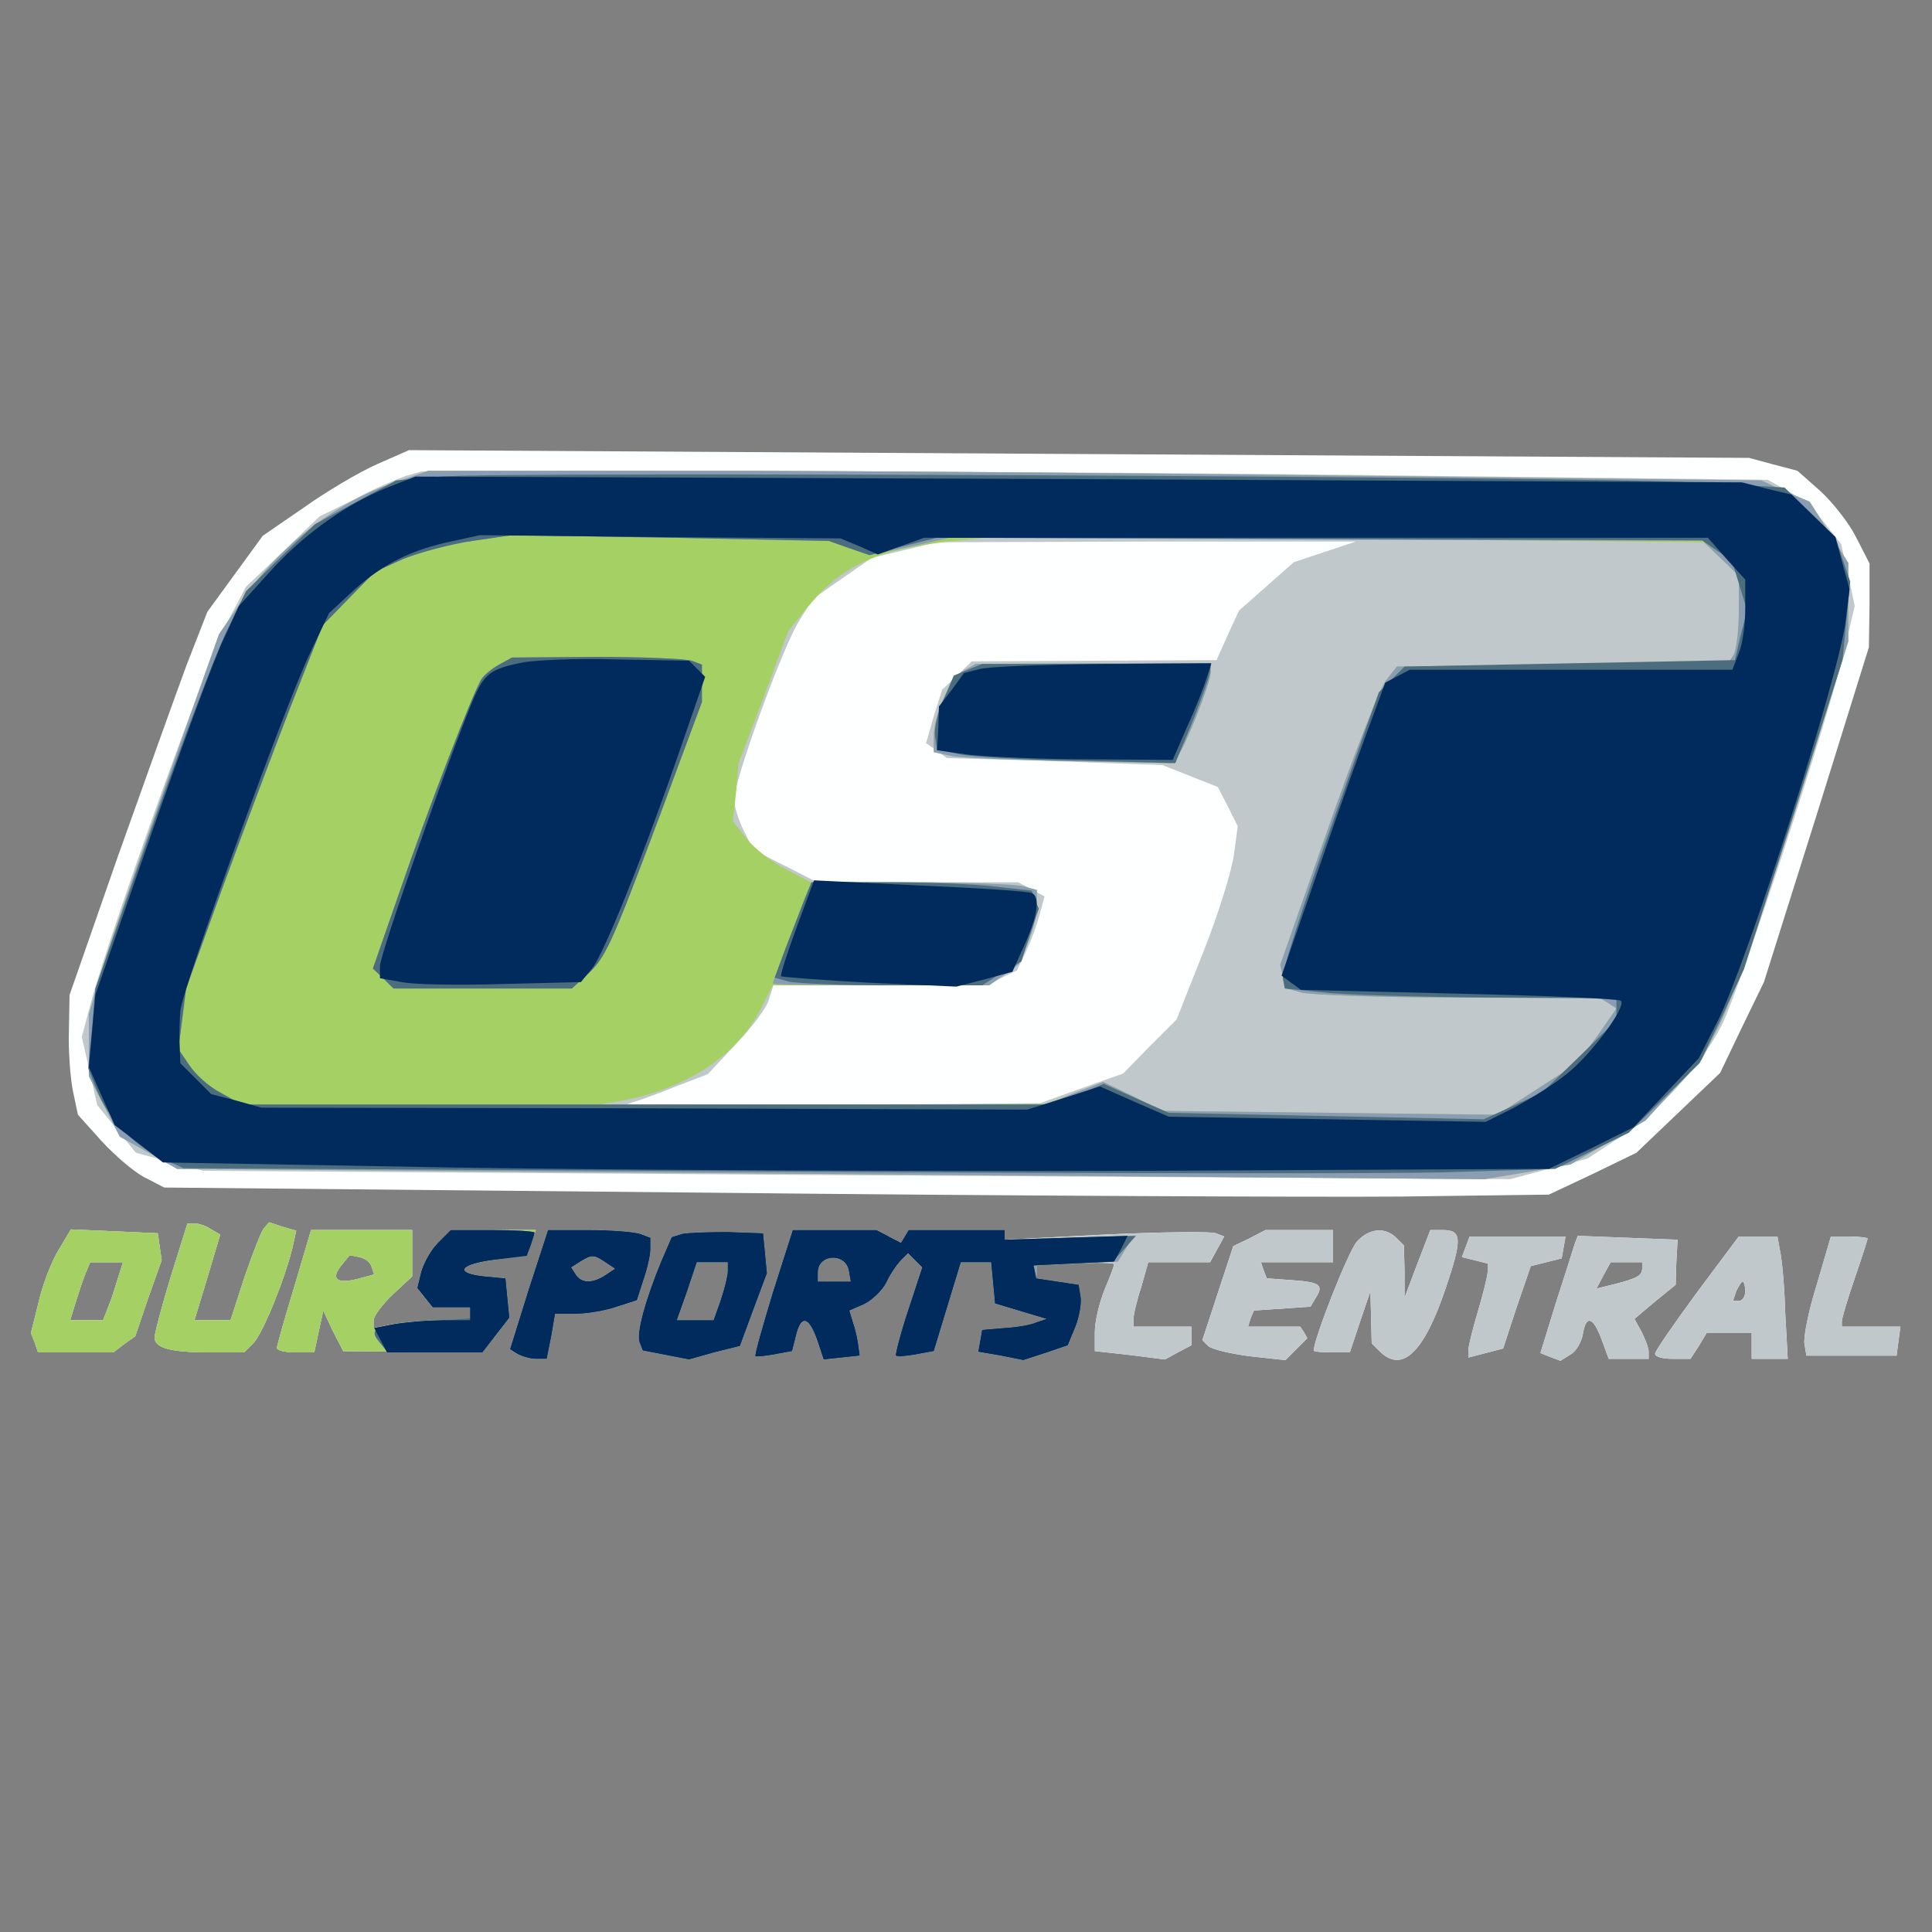
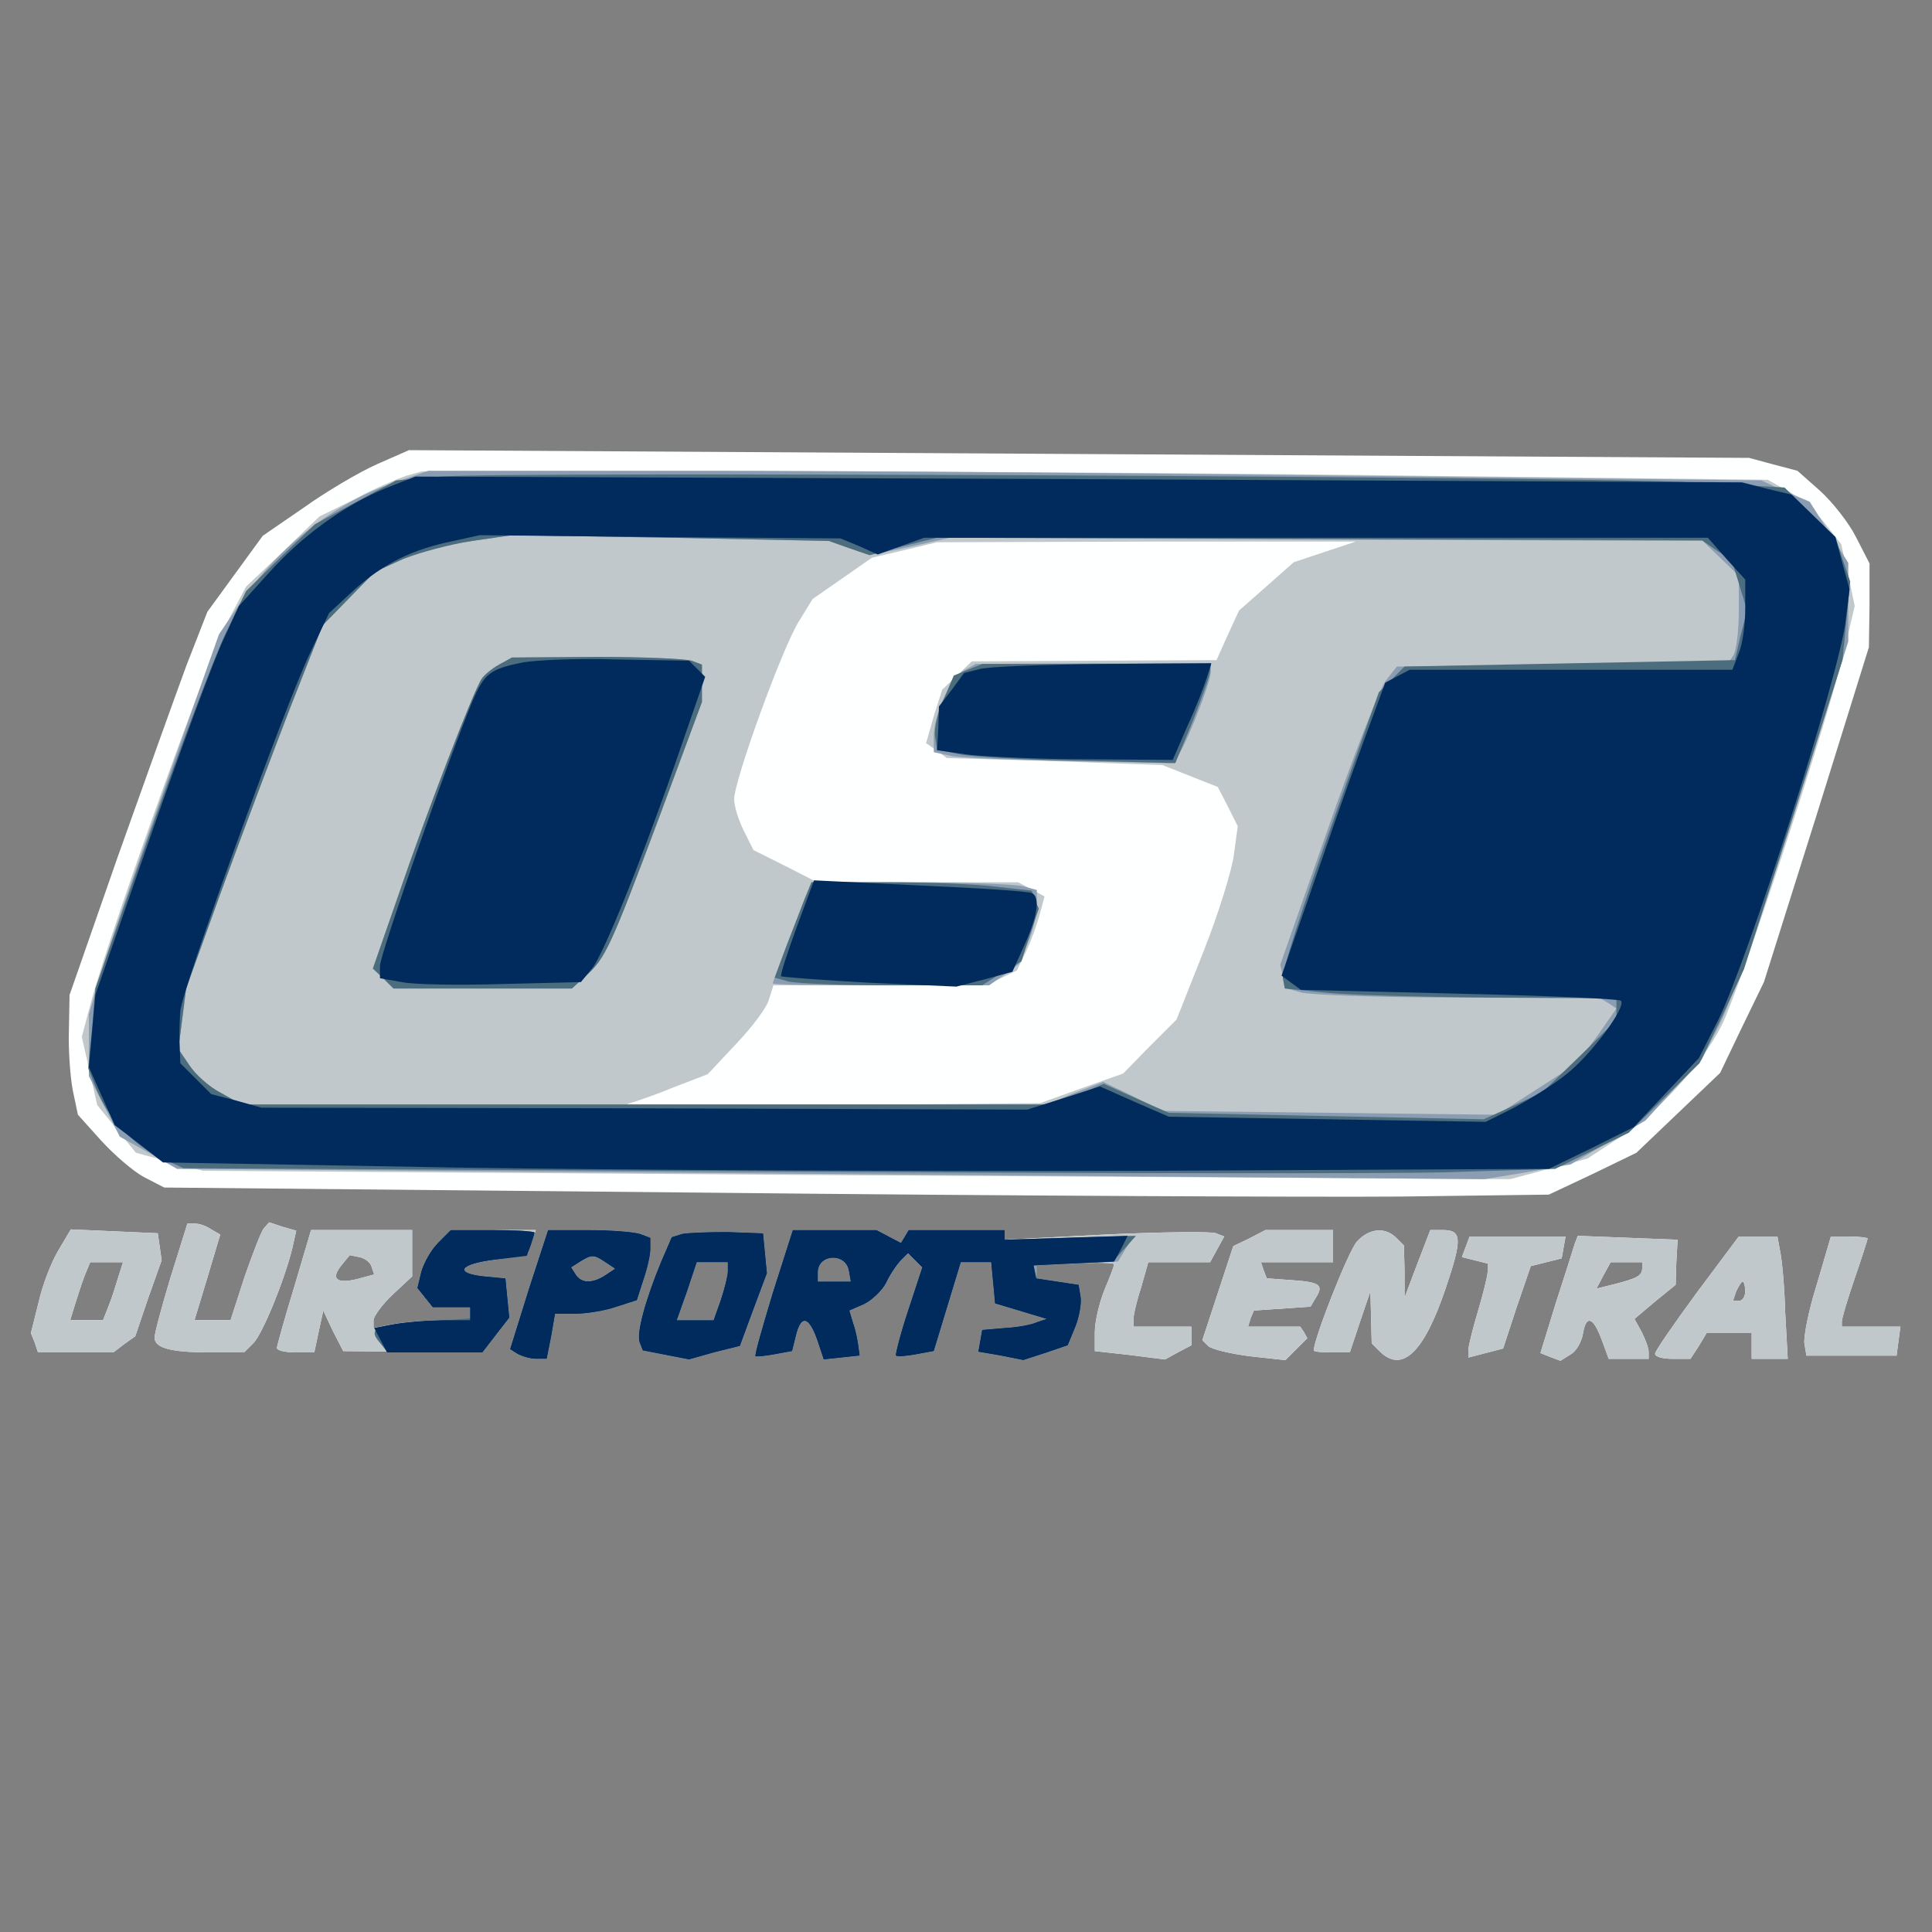
<svg xmlns="http://www.w3.org/2000/svg" version="1.2" baseProfile="tiny-ps" viewBox="0 0 300 300">
  <rect x="0" y="0" width="300" height="300" fill="#808080" stroke="none" />
  <title>OurSports Central</title>
  <g>
    <g fill="#feffff" transform="matrix(.1 0 0 -.1 0 300)">
      <path d="M585 2279c-27-12-78-42-113-67l-64-44-43-59-43-59-32-82c-17-46-65-180-107-298l-75-215-1-55c-1-30 2-72 6-93l8-38 36-40c20-22 50-48 67-57l31-16 845-8c465-5 949-7 1075-6l230 3 68 32 68 33 65 62 65 62 34 71 34 70 82 260 81 260 1 65v65l-21 41c-11 22-37 55-56 72l-35 31-38 10-37 10-1040 6-1041 6-50-22zM265 1017c-14-46-25-88-25-94 0-16 25-23 85-23h54l15 15c14 15 47 95 60 147l6 27-21 6-21 7-8-9c-4-4-17-38-30-75l-22-68h-56l20 66 20 67-14 8c-7 5-18 9-25 9h-12l-26-83zm-174 42c-11-18-25-54-31-81l-12-48 6-15 5-15h117l17 13 17 12 20 59 21 59-3 21-3 21-67 3-68 3-19-32zm93-41c-4-13-10-33-15-45l-9-23h-51l7 23c4 12 10 32 15 45l9 22h51l-7-22zm273-16c-15-49-27-92-27-95 0-4 13-7 29-7h29l7 33 7 32 15-32 16-31 108-1 107-1 22 27 21 27-3 30-3 31-32 3c-49 5-40 19 17 26 28 4 50 8 50 11 0 2 3 10 6 19l6 16H700l-20-20c-11-11-22-31-26-45l-6-25 12-15 12-15h58v-20h-44c-24 0-58-3-75-6l-31-6v12c0 6 14 25 30 40l30 28v72H483l-26-88zm120 31 4-12-26-7c-32-8-42 0-25 21l13 16 15-3c9-2 17-8 19-15zm244-35-29-93 11-7c7-4 20-8 29-8h17l7 35 6 35h33c17 0 46 5 63 11l31 10 10 31c6 17 11 39 11 48v18l-16 6c-9 3-44 6-79 6h-64l-30-92zm119 42 15-10-15-10c-20-13-37-13-46 1l-7 11 14 9c18 11 21 11 39-1zm119 44-16-5-16-37c-25-60-39-112-34-126l5-13 36-7 36-7 39 11 40 10 21 57 21 56-3 31-3 31-55 2c-30 0-62-1-71-3zm71-58c0-7-5-27-11-45l-11-31h-57l16 45 15 45h48v-14zm70-33c-16-53-29-98-27-99 1-1 14 0 30 3l27 5 6 24c8 33 20 30 33-7l10-30 28 3 28 3-2 15c-1 8-4 24-8 35l-6 20 23 10c12 6 28 21 34 33 6 13 17 29 23 35l11 11 11-11 11-11-22-67c-12-36-20-68-19-70 2-2 16-1 32 2l27 5 21 69 21 69h47l3-32 3-32 40-12 40-12-15-5c-8-4-31-8-50-9l-35-3-3-17-3-17 35-6 35-7 34 11 35 12 12 29c6 15 10 37 8 47l-3 18-33 5-33 5-2 10-2 10 63 3c34 2 62 1 62-1 0-3-7-21-15-40-8-20-15-49-15-66v-29l54-6 55-7 20 11 21 11v29h-90v11c0 7 5 29 12 50l11 39h96l11 20 11 20-13 5c-7 3-84 2-171-2l-157-8v15h-149l-6-10-6-10-19 10-19 10h-130l-31-97zm118 34 3-17h-51v14c0 29 43 31 48 3zm622 50-25-12-24-73-24-73 9-9c5-5 34-12 65-16l55-6 17 17 17 17-5 9-6 9h-81l4 13 5 12 44 3 44 3 7 12c14 21 9 26-34 29l-41 3-5 13-4 12h112v50h-105l-25-13zm167-5c-13-14-67-151-67-169 0-2 13-3 28-3h28l16 48 16 47 1-41 1-40 12-12c35-35 69-3 103 98 26 77 25 90-5 90h-19l-20-52-20-53v41l-1 40-12 12c-17 17-42 15-61-6zm169-8-6-16 20-5 20-5v-13c0-6-7-34-15-61s-15-54-15-61v-11l27 7 27 7 21 64 22 64 24 6 24 6 3 17 3 17h-149l-6-16zm169 4c-2-7-15-48-29-91l-24-78 15-6 16-6 16 10c9 5 17 20 19 32 5 30 16 26 29-9l11-30h62v11c0 6-5 19-11 31l-11 20 32 27 32 26 1 35 2 35-78 3-77 3-5-13zm105-37c0-12-8-16-43-25l-28-7 11 21 11 20h49v-9zm85-38c-36-49-65-91-65-95 0-5 12-8 28-8h27l13 20 12 20h70v-40h56l-4 73c-1 39-5 82-8 95l-4 22h-60l-65-87zm75 2c0-8-4-15-10-15h-9l5 15c4 8 8 15 10 15s4-7 4-15zm111 10c-13-41-21-83-19-92l3-18h140l3 23 3 22h-91v8c0 5 9 35 20 67s20 60 20 62c0 1-13 3-29 3h-28l-22-75z" />
    </g>
    <g fill="#c1c8cc" transform="matrix(.1 0 0 -.1 0 300)">
      <path d="M630 2261c-14-5-50-20-79-36l-55-27-57-55-57-54-30-57c-29-56-176-464-209-582l-16-60 12-53 12-53 30-37 30-37 52-14 52-14 1015-7 1015-6 60 16 60 16 46 30c62 40 131 115 162 176 28 54 169 485 192 588l15 64-10 48-11 48-25 32c-14 18-39 41-57 50l-32 18-520 6c-286 4-756 7-1045 7H655l-25-7zm1427-118-48-16-43-38-42-37-18-39-17-38-190-1-190-1-23-22-23-22-13-41-12-42 16-11 16-12 167-5 168-6 43-17 43-17 16-31 15-30-6-44c-3-24-24-92-47-150l-42-106-42-42-41-42-65-23-64-23-330-3c-181-1-321-1-310 2s43 14 72 26l52 20 44 47c25 26 48 57 51 69l7 22h328l25 11 25 12 15 31c8 17 17 43 21 58l7 26-20 11-21 11h-312l-49 25-50 25-15 30c-8 16-15 38-15 49 0 29 75 236 101 277l21 34 46 32 46 32 51 12 50 12 325 1h325l-48-16zM265 1017c-14-46-25-88-25-94 0-16 25-23 85-23h54l15 15c14 15 47 95 60 147l6 27-21 6-21 7-8-9c-4-4-17-38-30-75l-22-68h-56l20 66 20 67-14 8c-7 5-18 9-25 9h-12l-26-83zm-174 42c-11-18-25-54-31-81l-12-48 6-15 5-15h117l17 13 17 12 20 59 21 59-3 21-3 21-67 3-68 3-19-32zm93-41c-4-13-10-33-15-45l-9-23h-51l7 23c4 12 10 32 15 45l9 22h51l-7-22zm273-16c-15-49-27-92-27-95 0-4 13-7 29-7h29l7 33 7 32 15-32 16-31 108-1 107-1 22 27 21 27-3 30-3 31-32 3c-49 5-40 19 17 26 28 4 50 8 50 11 0 2 3 10 6 19l6 16H700l-20-20c-11-11-22-31-26-45l-6-25 12-15 12-15h58v-20h-44c-24 0-58-3-75-6l-31-6v12c0 6 14 25 30 40l30 28v72H483l-26-88zm120 31 4-12-26-7c-32-8-42 0-25 21l13 16 15-3c9-2 17-8 19-15zm244-35-29-93 11-7c7-4 20-8 29-8h17l7 35 6 35h33c17 0 46 5 63 11l31 10 10 31c6 17 11 39 11 48v18l-16 6c-9 3-44 6-79 6h-64l-30-92zm119 42 15-10-15-10c-20-13-37-13-46 1l-7 11 14 9c18 11 21 11 39-1zm119 44-16-5-16-37c-25-60-39-112-34-126l5-13 36-7 36-7 39 11 40 10 21 57 21 56-3 31-3 31-55 2c-30 0-62-1-71-3zm71-58c0-7-5-27-11-45l-11-31h-57l16 45 15 45h48v-14zm70-33c-16-53-29-98-27-99 1-1 14 0 30 3l27 5 6 24c8 33 20 30 33-7l10-30 28 3 28 3-2 15c-1 8-4 24-8 35l-6 20 23 10c12 6 28 21 34 33 6 13 17 29 23 35l11 11 11-11 11-11-22-67c-12-36-20-68-19-70 2-2 16-1 32 2l27 5 21 69 21 69h47l3-32 3-32 40-12 40-12-15-5c-8-4-31-8-50-9l-35-3-3-17-3-17 35-6 35-7 34 11 35 12 12 29c6 15 10 37 8 47l-3 18-33 5-33 5-2 10-2 10 63 3c34 2 62 1 62-1 0-3-7-21-15-40-8-20-15-49-15-66v-29l54-6 55-7 20 11 21 11v29h-90v11c0 7 5 29 12 50l11 39h96l11 20 11 20-13 5c-7 3-84 2-171-2l-157-8v15h-149l-6-10-6-10-19 10-19 10h-130l-31-97zm118 34 3-17h-51v14c0 29 43 31 48 3zm622 50-25-12-24-73-24-73 9-9c5-5 34-12 65-16l55-6 17 17 17 17-5 9-6 9h-81l4 13 5 12 44 3 44 3 7 12c14 21 9 26-34 29l-41 3-5 13-4 12h112v50h-105l-25-13zm167-5c-13-14-67-151-67-169 0-2 13-3 28-3h28l16 48 16 47 1-41 1-40 12-12c35-35 69-3 103 98 26 77 25 90-5 90h-19l-20-52-20-53v41l-1 40-12 12c-17 17-42 15-61-6zm169-8-6-16 20-5 20-5v-13c0-6-7-34-15-61s-15-54-15-61v-11l27 7 27 7 21 64 22 64 24 6 24 6 3 17 3 17h-149l-6-16zm169 4c-2-7-15-48-29-91l-24-78 15-6 16-6 16 10c9 5 17 20 19 32 5 30 16 26 29-9l11-30h62v11c0 6-5 19-11 31l-11 20 32 27 32 26 1 35 2 35-78 3-77 3-5-13zm105-37c0-12-8-16-43-25l-28-7 11 21 11 20h49v-9zm85-38c-36-49-65-91-65-95 0-5 12-8 28-8h27l13 20 12 20h70v-40h56l-4 73c-1 39-5 82-8 95l-4 22h-60l-65-87zm75 2c0-8-4-15-10-15h-9l5 15c4 8 8 15 10 15s4-7 4-15zm111 10c-13-41-21-83-19-92l3-18h140l3 23 3 22h-91v8c0 5 9 35 20 67s20 60 20 62c0 1-13 3-29 3h-28l-22-75z" />
    </g>
    <g fill="#a5d164" transform="matrix(.1 0 0 -.1 0 300)">
-       <path d="M613 2251c-92-31-178-98-237-183l-36-53-84-237c-46-130-92-263-101-295l-17-58v-96l24-47 24-47 45-25 44-25 1015-8 1015-8 67 11 67 12 58 34 58 34 43 47 44 47 28 55c26 52 97 262 169 496l31 99v122l-30 48-30 47-38 16-37 17-605 7c-333 4-798 8-1035 8H665l-52-18zm2060-119 27-26v-55c0-31-4-61-8-68l-8-12-257-3-258-3-18-23c-9-13-50-117-90-232l-73-208 4-18 3-18 25-7c14-4 124-8 245-8l220-1 13-8 12-8-30-43-31-42-62-40-62-40-260 3-260 3-46 23-46 22-44-17-44-17-355-2-355-2 46 8c103 18 183 70 220 143l19 37h336l23 16 23 17 14 33c8 18 14 44 14 58v24l-22 6c-13 3-92 6-176 6h-153l-38 20c-22 11-49 32-61 47l-22 28 5 45 4 45 39 103 38 102 29 36c56 68 110 92 237 105l75 7 540-5 540-5 28-26zm-1176-173c-22-13-47-68-47-103v-24l28-6c15-3 98-6 184-8l157-3 9 10c12 14 52 115 52 131v14h-182l-183-1-18-10zM265 1017c-14-46-25-88-25-94 0-16 25-23 85-23h54l15 15c14 15 47 95 60 147l6 27-21 6-21 7-8-9c-4-4-17-38-30-75l-22-68h-56l20 66 20 67-14 8c-7 5-18 9-25 9h-12l-26-83zm-174 42c-11-18-25-54-31-81l-12-48 6-15 5-15h117l17 13 17 12 20 59 21 59-3 21-3 21-67 3-68 3-19-32zm93-41c-4-13-10-33-15-45l-9-23h-51l7 23c4 12 10 32 15 45l9 22h51l-7-22zm273-16c-15-49-27-92-27-95 0-4 13-7 29-7h29l7 33 7 32 15-32 16-31 108-1 107-1 22 27 21 27-3 30-3 31-32 3c-49 5-40 19 17 26 28 4 50 8 50 11 0 2 3 10 6 19l6 16H700l-20-20c-11-11-22-31-26-45l-6-25 12-15 12-15h58v-20h-44c-24 0-58-3-75-6l-31-6v12c0 6 14 25 30 40l30 28v72H483l-26-88zm120 31 4-12-26-7c-32-8-42 0-25 21l13 16 15-3c9-2 17-8 19-15zm244-35-29-93 11-7c7-4 20-8 29-8h17l7 35 6 35h33c17 0 46 5 63 11l31 10 10 31c6 17 11 39 11 48v18l-16 6c-9 3-44 6-79 6h-64l-30-92zm119 42 15-10-15-10c-20-13-37-13-46 1l-7 11 14 9c18 11 21 11 39-1zm119 44-16-5-16-37c-25-60-39-112-34-126l5-13 36-7 36-7 39 11 40 10 21 57 21 56-3 31-3 31-55 2c-30 0-62-1-71-3zm71-58c0-7-5-27-11-45l-11-31h-57l16 45 15 45h48v-14zm70-33c-16-53-29-98-27-99 1-1 14 0 30 3l27 5 6 24c8 33 20 30 33-7l10-30 28 3 28 3-2 15c-1 8-4 24-8 35l-6 20 23 10c12 6 28 21 34 33 6 13 17 29 23 35l11 11 11-11 11-11-22-67c-12-36-20-68-19-70 2-2 16-1 32 2l27 5 21 69 21 69h47l3-32 3-32 40-12 40-12-15-5c-8-4-31-8-50-9l-35-3-3-17-3-17 35-6 35-7 34 11 35 12 12 29c6 15 10 37 8 47l-3 18-33 5-33 5 1 10v10l63 3 63 3 12 20 13 20-101-3-100-3v15h-149l-6-10-6-10-19 10-19 10h-130l-31-97zm118 34 3-17h-51v14c0 29 43 31 48 3z" />
-     </g>
+       </g>
    <g fill="#8a9db2" transform="matrix(.1 0 0 -.1 0 300)">
      <path d="M613 2251c-92-31-178-98-237-183l-36-53-84-237c-46-130-92-263-101-295l-17-58v-96l24-47 24-47 45-25 44-25 1015-8 1015-8 67 11 67 12 58 34 58 34 43 47 44 47 28 55c26 52 97 262 169 496l31 99v122l-30 48-30 47-38 16-37 17-605 7c-333 4-798 8-1035 8H665l-52-18zm706-102 32-11 62 13 62 14 585-3 584-2 28-27 28-27v-55c0-31-4-61-8-68l-8-12-257-3-258-3-18-23c-9-13-50-117-90-232l-73-208 4-18 3-18 25-7c14-4 124-8 245-8l220-1 13-8 12-8-30-43-31-42-62-40-62-40-260 3-260 3-46 23-46 22-44-17-44-18H375l-32 18c-18 9-40 29-49 43l-17 25 6 47 6 47 56 155c31 85 79 212 106 282l50 127 40 41 41 42 44 20c25 10 73 23 107 28l62 9 246-4 246-5 32-11zm-544-181c-11-6-23-16-27-22-12-17-85-206-129-335l-40-115 16-15 16-16h277l22 20c30 27 38 44 114 247l66 178v58l-16 6c-9 3-75 6-147 6l-132-1-20-11zm722-9c-22-13-47-68-47-103v-24l28-6c15-3 98-6 184-8l157-3 9 10c12 14 52 115 52 131v14h-182l-183-1-18-10zm-248-356c-35-90-49-128-49-130s75-3 168-3h168l23 16 23 17 14 33c8 18 14 44 14 58v24l-22 6c-13 3-92 6-176 6h-152l-11-27zm-569-533c-11-11-22-31-26-45l-6-25 12-15 12-15h58v-17l-70-5c-79-6-89-11-70-33l12-15h147l21 27 21 27-3 30-3 31-32 3c-49 5-40 19 16 26l49 6 6 16c3 9 6 18 6 20s-29 4-65 4h-65l-20-20zm141-72-29-93 11-7c7-4 20-8 29-8h17l7 35 6 35h33c17 0 46 5 63 11l31 10 10 31c6 17 11 39 11 48v18l-16 6c-9 3-44 6-79 6h-64l-30-92zm119 42 15-10-15-10c-20-13-37-13-46 1l-7 11 14 9c18 11 21 11 39-1zm119 44-16-5-16-37c-25-60-39-112-34-126l5-13 36-7 36-7 39 11 40 10 21 57 21 56-3 31-3 31-55 2c-30 0-62-1-71-3zm71-58c0-7-5-27-11-45l-11-31h-57l16 45 15 45h48v-14zm70-33c-16-53-29-98-27-99 1-1 14 0 30 3l27 5 6 24c8 33 20 30 33-7l10-30 28 3 28 3-2 15c-1 8-4 24-8 35l-6 20 23 10c12 6 28 21 34 33 6 13 17 29 23 35l11 11 11-11 11-11-22-67c-12-36-20-68-19-70 2-2 16-1 32 2l27 5 21 69 21 69h47l3-32 3-32 40-12 40-12-15-5c-8-4-31-8-50-9l-35-3-3-17-3-17 35-6 35-7 34 11 35 12 12 29c6 15 10 37 8 47l-3 18-33 5-33 5 1 10v10l63 3 63 3 12 20 13 20-101-3-100-3v15h-149l-6-10-6-10-19 10-19 10h-130l-31-97zm118 34 3-17h-51v14c0 29 43 31 48 3z" />
    </g>
    <g fill="#4c6d7e" transform="matrix(.1 0 0 -.1 0 300)">
      <path d="m685 2260-70-6-63-34-63-34-54-52-53-52-31-64c-17-35-69-173-117-308l-86-245-5-62-6-62 13-33c18-45 58-87 100-106l35-16 905-5c498-3 977-4 1065-1l160 5 57 28 57 28 55 54 55 54 35 73 34 73 77 240 76 240 6 61 6 61-12 35-11 34-39 38-40 39-143 8c-175 9-1845 17-1943 9zm633-111 32-11 53 14 52 13 594-2 594-2 23-16 23-15 12-39 12-39-10-38-9-39-257-5-256-5-20-20-20-20-76-214c-42-118-75-221-73-230l3-16 60-6c33-4 149-7 258-8l197-1v-34l-57-56-58-56-45-21-46-21-244 5-245 5-50 22-51 23-39-16-40-16H375l-32 18c-18 9-40 29-49 43l-17 25 6 47 6 47 56 155c31 85 79 212 106 282l50 127 40 41 41 42 44 20c25 10 73 23 107 28l62 9 246-4 246-5 31-11zm-543-181c-11-6-23-16-27-22-12-17-85-206-129-335l-40-115 16-15 16-16h277l22 20c30 27 38 44 114 247l66 178v58l-16 6c-9 3-75 6-147 6l-132-1-20-11zm728-8-22-9-16-38c-9-20-15-46-13-57l3-20 34-7c19-4 102-9 185-10l151-4 27 65c14 36 27 71 27 78l1 12-177-1h-178l-22-9zm-254-357c-6-16-19-49-29-75l-17-46 21-6c11-3 84-6 161-6h140l30 19 31 18 13 41 14 41-6 14-5 14-54 6c-29 4-106 7-171 7h-117l-11-27zm-569-533c-11-11-22-31-26-45l-6-25 12-15 12-15h58v-17l-70-5c-79-6-89-11-70-33l12-15h147l21 27 21 27-3 30-3 31-32 3c-49 5-40 19 16 26l49 6 6 16c3 9 6 18 6 20s-29 4-65 4h-65l-20-20zm141-72-29-93 11-7c7-4 20-8 29-8h17l7 35 6 35h33c17 0 46 5 63 11l31 10 10 31c6 17 11 39 11 48v18l-16 6c-9 3-44 6-79 6h-64l-30-92zm119 42 15-10-15-10c-20-13-37-13-46 1l-7 11 14 9c18 11 21 11 39-1zm119 44-16-5-16-37c-25-60-39-112-34-126l5-13 36-7 36-7 39 11 40 10 21 57 21 56-3 31-3 31-55 2c-30 0-62-1-71-3zm71-58c0-7-5-27-11-45l-11-31h-57l16 45 15 45h48v-14zm70-33c-16-53-29-98-27-99 1-1 14 0 30 3l27 5 6 24c8 33 20 30 33-7l10-30 28 3 28 3-2 15c-1 8-4 24-8 35l-6 20 23 10c12 6 28 21 34 33 6 13 17 29 23 35l11 11 11-11 11-11-22-67c-12-36-20-68-19-70 2-2 16-1 32 2l27 5 21 69 21 69h47l3-32 3-32 40-12 40-12-15-5c-8-4-31-8-50-9l-35-3-3-17-3-17 35-6 35-7 34 11 35 12 12 29c6 15 10 37 8 47l-3 18-33 5-33 5-2 10-2 10 61 3 62 3 18 20 18 20-102-3-102-3v15h-149l-6-10-6-10-19 10-19 10h-130l-31-97zm118 34 3-17h-51v14c0 29 43 31 48 3z" />
    </g>
    <g fill="#022b5d" transform="matrix(.1 0 0 -.1 0 300)">
      <path d="M599 2242c-65-27-129-73-182-132l-46-51-24-52c-14-29-64-164-112-302l-87-250-5-56-5-56 20-45 20-45 38-29 37-29 456-8c251-4 735-6 1076-5l620 3 66 32 66 33 50 53 51 54 30 59c46 93 189 538 198 621l6 48-11 40-11 41-34 33-34 33-38 9-39 10-1030 5-1030 4-46-18zm735-90 29-13 36 13 36 13h1217l29-33 29-32v-45c0-24-4-55-10-69l-10-26h-501l-19-10-19-10-21-57c-12-32-49-134-81-228l-59-170 15-11 15-11 246-6c135-3 248-8 251-11 9-9-47-85-86-115-20-16-56-38-80-51l-44-22-246 4-246 4-53 23-54 24-56-18-57-18-594 2-595 1-39 11-39 10-24 24-24 24-1 28c-1 15 0 39 1 53 2 32 162 473 201 555l30 63 40 37c45 40 89 62 153 75l41 9 280-3 280-2 29-12zm-524-181c-49-10-58-17-76-59-37-88-144-394-144-412v-19l34-6c18-4 88-5 156-3l122 3 18 22c19 25 81 179 138 345l37 107-12 12-13 13-112 2c-62 2-129-1-148-5zm711-10-24-6-19-26-20-26-1-34-2-34 50-7c28-3 110-7 183-7l133-1 23 53c13 28 26 62 30 75l7 22-168-1c-92-1-179-4-192-8zm-284-401c-15-41-26-75-24-76 1-1 63-6 137-10l135-6 43 11 44 12 19 42c20 44 24 73 12 80-5 3-83 8-174 12l-165 8-27-73zm-557-490c-11-11-22-31-26-45l-6-25 12-15 12-15h58v-20h-44c-24 0-57-3-74-6l-31-6 10-19 10-19h148l21 27 21 27-3 30-3 31-32 3c-49 5-40 19 16 26l49 6 6 16c3 9 6 18 6 20s-29 4-65 4h-65l-20-20zm141-72-29-93 11-7c7-4 20-8 29-8h17l7 35 6 35h33c17 0 46 5 63 11l31 10 10 31c6 17 11 39 11 48v18l-16 6c-9 3-44 6-79 6h-64l-30-92zm119 42 15-10-15-10c-20-13-37-13-46 1l-7 11 14 9c18 11 21 11 39-1zm119 44-16-5-16-37c-25-60-39-112-34-126l5-13 36-7 36-7 39 11 40 10 21 57 21 56-3 31-3 31-55 2c-30 0-62-1-71-3zm71-58c0-7-5-27-11-45l-11-31h-57l16 45 15 45h48v-14zm70-33c-16-53-29-98-27-99 1-1 14 0 30 3l27 5 6 24c8 33 20 30 33-7l10-30 28 3 28 3-2 15c-1 8-4 24-8 35l-6 20 23 10c12 6 28 21 34 33 6 13 17 29 23 35l11 11 11-11 11-11-22-67c-12-36-20-68-19-70 2-2 16-1 32 2l27 5 21 69 21 69h47l3-32 3-32 40-12 40-12-15-5c-8-4-31-8-50-9l-35-3-3-17-3-17 35-6 35-7 34 11 35 12 12 29c6 15 10 37 8 47l-3 18-33 5-33 5-2 10-2 10 62 3 63 3 11 20 10 20-95-3-96-3v15h-149l-6-10-6-10-19 10-19 10h-130l-31-97zm118 34 3-17h-51v14c0 29 43 31 48 3z" />
    </g>
  </g>
</svg>